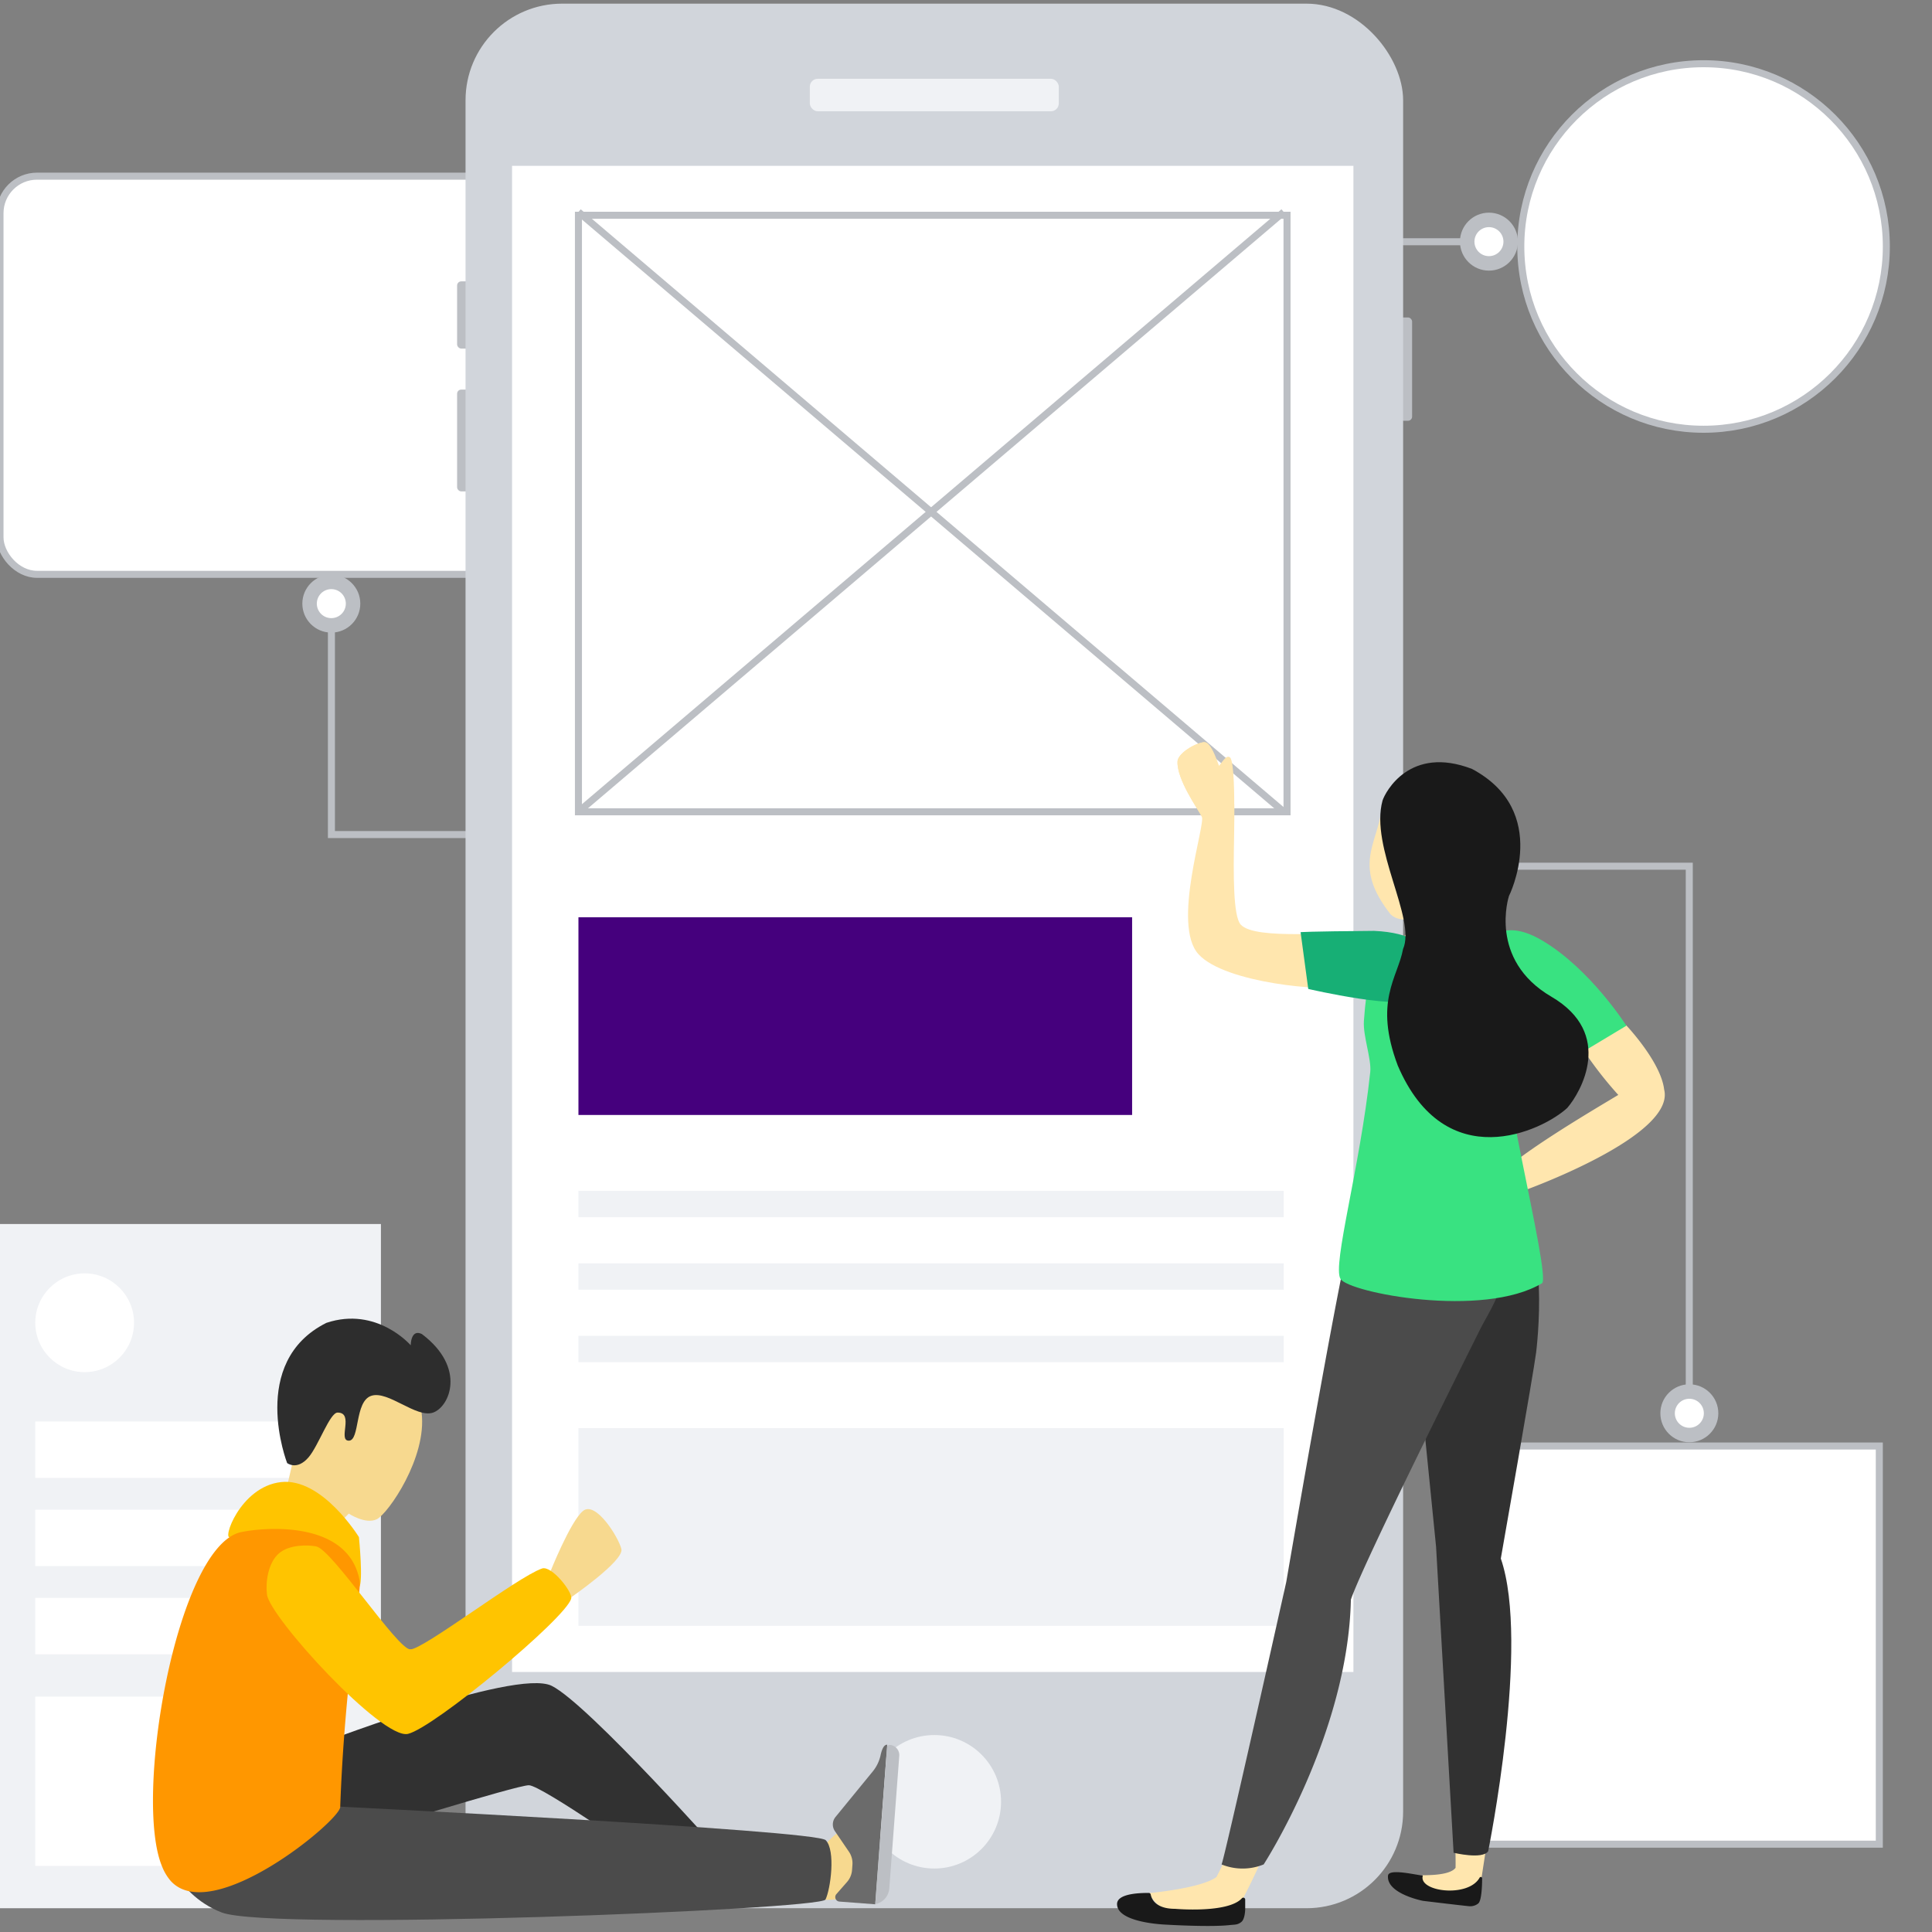
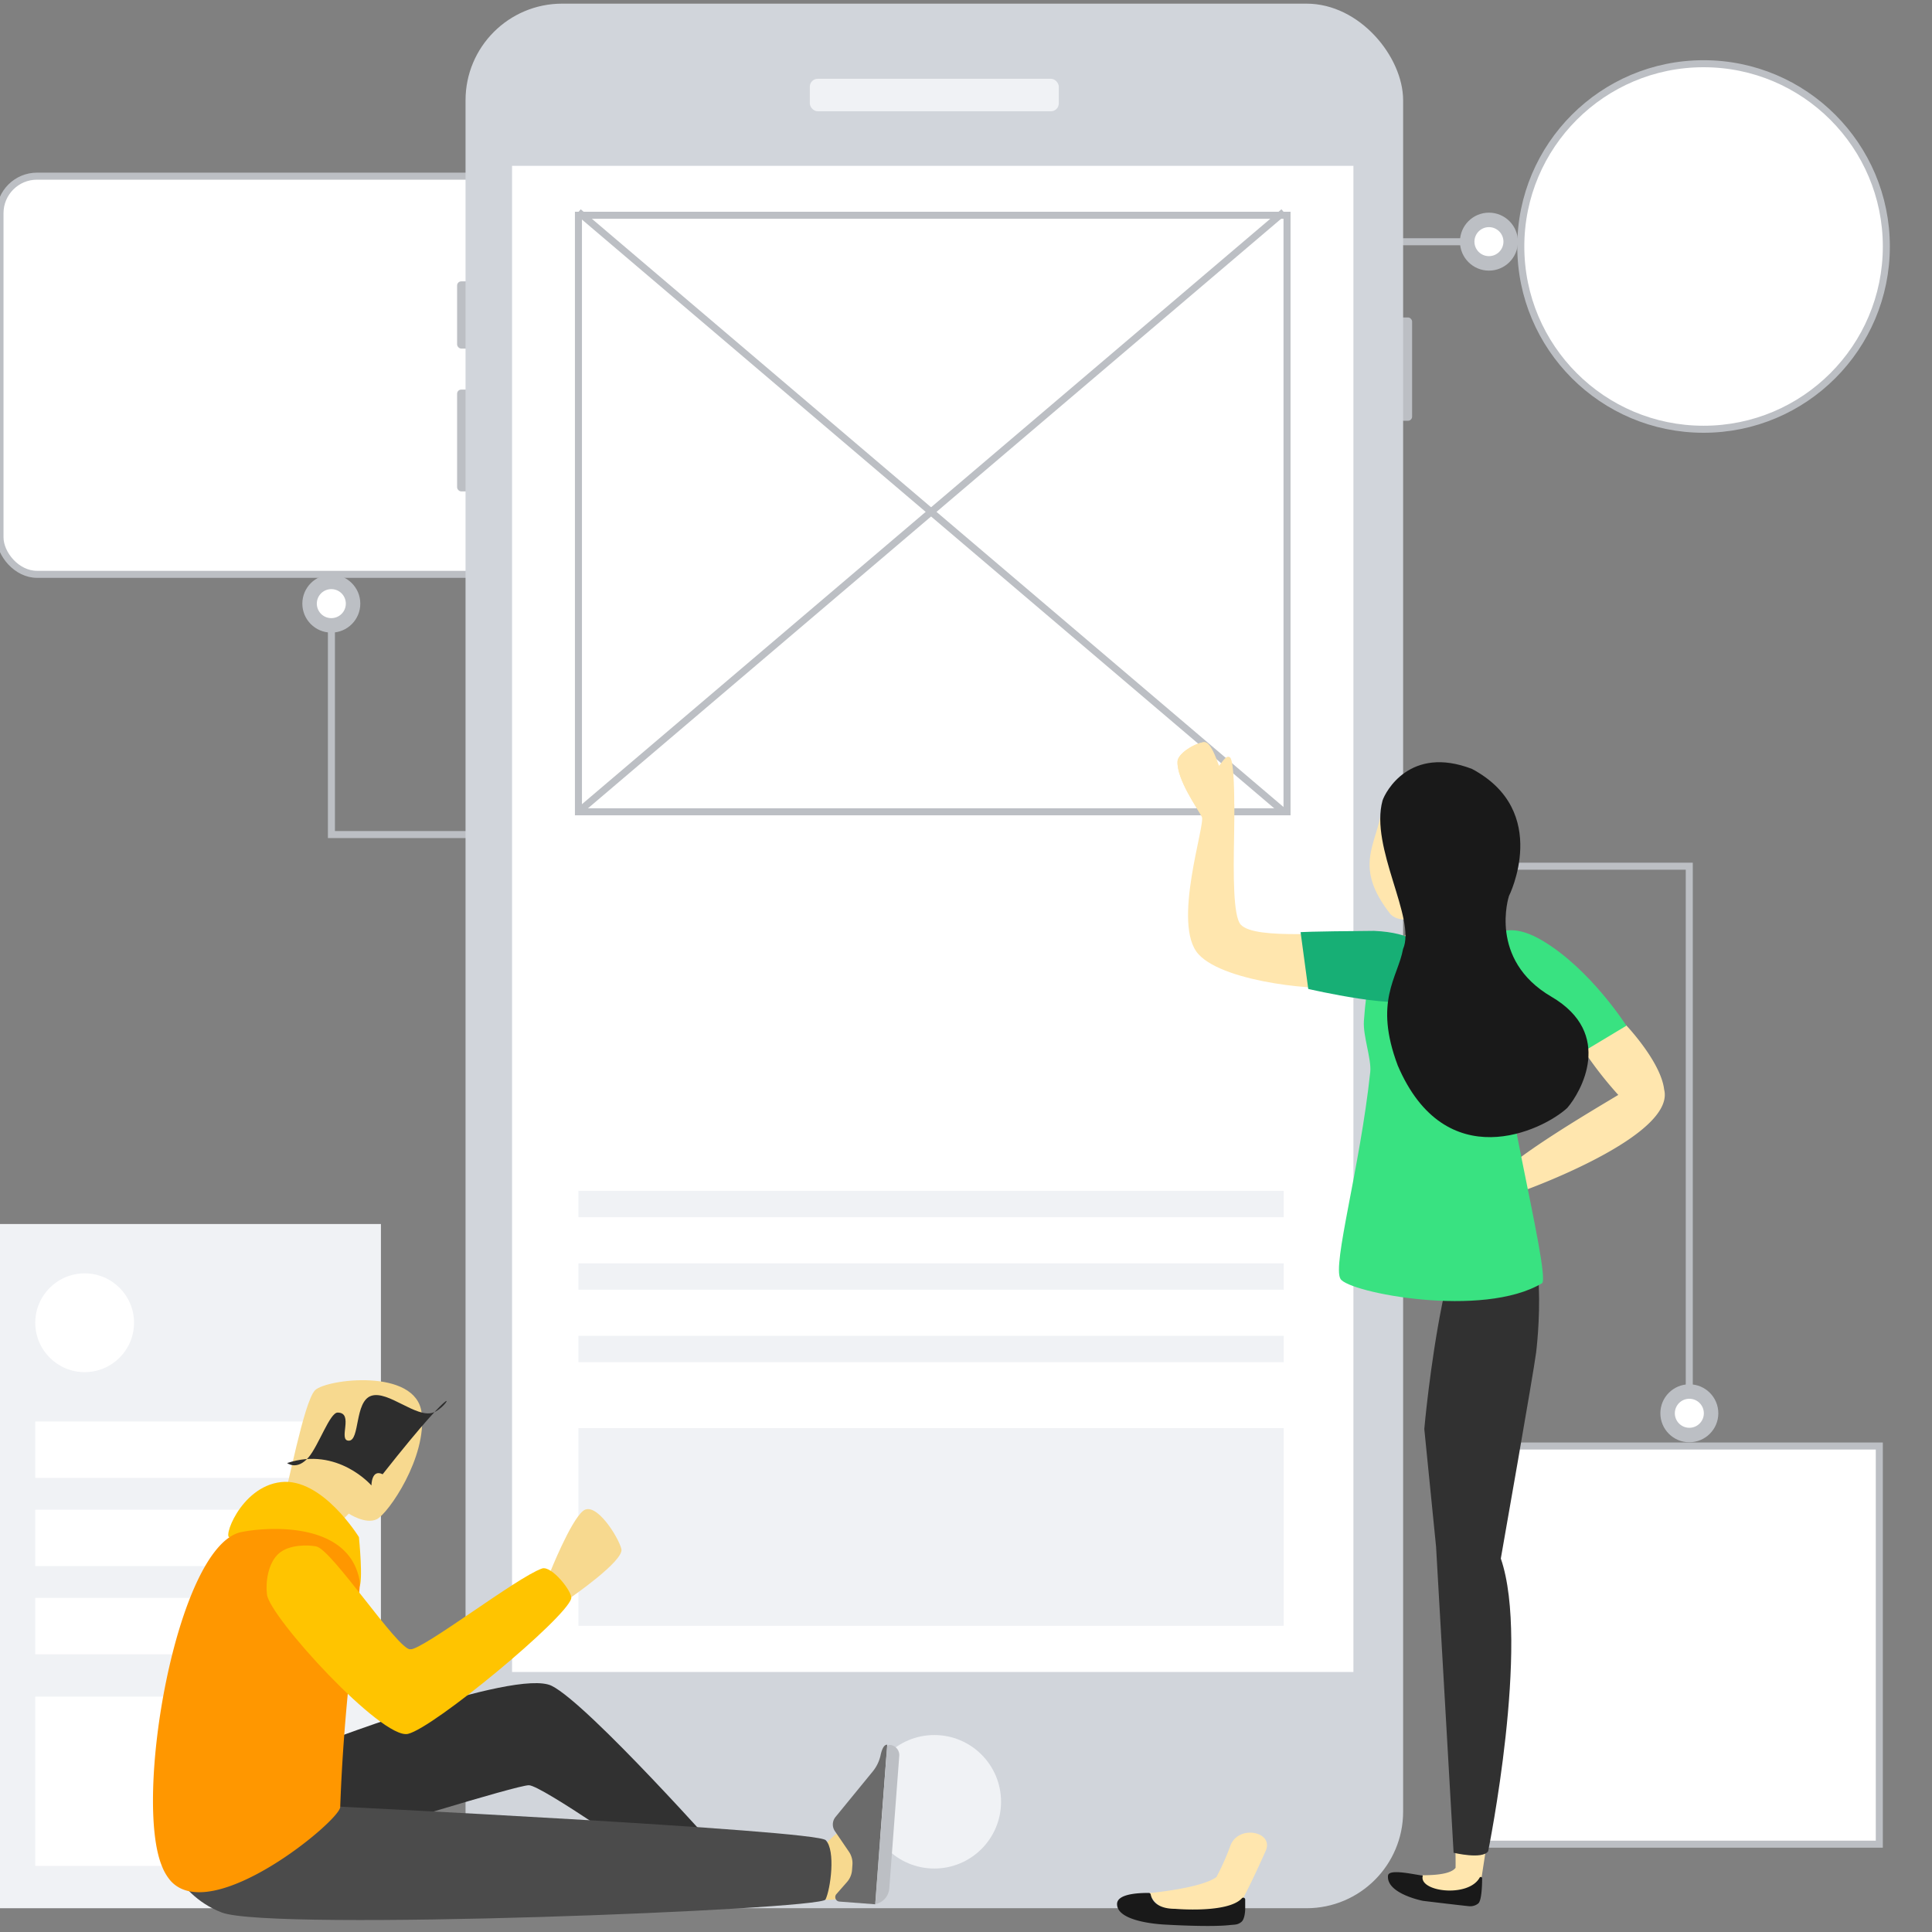
<svg xmlns="http://www.w3.org/2000/svg" id="Layer_1" data-name="Layer 1" viewBox="0 0 550 550">
  <rect x="0" y="0" width="550" height="550" fill="#808080" stroke="none" />
  <defs>
    <style>.cls-1,.cls-4{fill:#fff;}.cls-1,.cls-2,.cls-5{stroke:#bcbfc4;}.cls-1,.cls-2,.cls-5,.cls-9{stroke-miterlimit:10;}.cls-1,.cls-2{stroke-width:2px;}.cls-2,.cls-5{fill:none;}.cls-3{fill:#bcbfc4;}.cls-5{stroke-dasharray:4;}.cls-6{fill:#f0f2f5;}.cls-7{fill:#d1d5db;}.cls-8{fill:#45007d;}.cls-12,.cls-9{fill:#f7d98f;}.cls-9{stroke:#f7d98f;stroke-width:0.5px;}.cls-10{fill:#6b6b6b;}.cls-11{fill:#313131;}.cls-13{fill:#ffc400;}.cls-14{fill:#4b4b4b;}.cls-15{fill:#2d2d2d;}.cls-16{fill:#e2c686;}.cls-17{fill:#f7b600;}.cls-18{fill:#ff9700;}.cls-19{fill:#ffe6ae;}.cls-20{fill:#191919;}.cls-21{fill:#39e281;}.cls-22{fill:#17af75;}</style>
  </defs>
  <title>2_ui_wireframe</title>
  <rect class="cls-1" y="50.15" width="146.52" height="113.35" rx="10.54" ry="10.54" />
  <rect class="cls-1" x="417.48" y="411.65" width="117.52" height="113.35" />
  <polyline class="cls-2" points="94.35 176.28 94.35 237.58 160.18 237.58" />
  <circle class="cls-3" cx="94.32" cy="171.84" r="8.25" />
  <circle class="cls-4" cx="94.32" cy="171.84" r="4.13" />
  <polyline class="cls-2" points="480.9 397.89 480.9 246.59 355.07 246.59" />
  <circle class="cls-3" cx="480.92" cy="402.33" r="8.25" />
  <circle class="cls-4" cx="480.92" cy="402.33" r="4.13" />
  <line class="cls-2" x1="419.43" y1="68.82" x2="358.12" y2="68.82" />
  <circle class="cls-3" cx="423.87" cy="68.79" r="8.25" />
  <circle class="cls-4" cx="423.87" cy="68.79" r="4.13" />
  <circle class="cls-1" cx="484.97" cy="70.17" r="52.03" />
  <line class="cls-5" x1="289" y1="78.64" x2="383.25" y2="78.64" />
  <polygon class="cls-6" points="108.44 543.23 0 543.23 0 348.45 54.22 348.45 108.44 348.45 108.44 543.23" />
  <rect class="cls-4" x="10.04" y="404.67" width="86.35" height="16.06" />
  <rect class="cls-4" x="10.04" y="429.78" width="86.35" height="16.06" />
  <rect class="cls-4" x="10.04" y="454.88" width="86.35" height="16.06" />
  <rect class="cls-4" x="10.04" y="482.99" width="86.35" height="48.19" />
  <circle class="cls-4" cx="24.1" cy="376.56" r="14.06" />
  <rect class="cls-3" x="130.13" y="80.1" width="4.79" height="19.13" rx="1.17" ry="1.17" />
  <rect class="cls-3" x="130.13" y="110.91" width="4.79" height="28.98" rx="1.17" ry="1.17" />
  <rect class="cls-3" x="397.21" y="90.37" width="4.79" height="29.41" rx="1.17" ry="1.17" />
  <rect class="cls-7" x="132.53" y="1.04" width="266.91" height="542.19" rx="27.5" ry="27.5" />
  <rect class="cls-4" x="145.77" y="47.21" width="239.52" height="428.77" />
  <circle class="cls-6" cx="265.98" cy="512.93" r="19" />
  <rect class="cls-6" x="230.54" y="22.43" width="70.88" height="9.25" rx="2.25" ry="2.25" />
  <rect class="cls-2" x="164.67" y="61.28" width="201.72" height="169.82" />
  <line class="cls-2" x1="164.67" y1="60.34" x2="365.45" y2="231.1" />
  <line class="cls-2" x1="365.45" y1="60.34" x2="164.67" y2="231.1" />
-   <rect class="cls-8" x="164.67" y="261.12" width="157.62" height="56.29" />
  <rect class="cls-6" x="164.67" y="339" width="200.78" height="7.51" />
  <rect class="cls-6" x="164.67" y="359.64" width="200.78" height="7.51" />
  <rect class="cls-6" x="164.67" y="380.28" width="200.78" height="7.51" />
  <rect class="cls-6" x="164.67" y="406.55" width="200.78" height="56.29" />
  <path class="cls-9" d="M242.14,539c1.87-2.19,2.66-15.24.57-17.9s-8.7,5.39-8.7,5.39l-1.43,14S240.27,541.15,242.14,539Z" />
  <path class="cls-10" d="M252.57,496.69c-1-.08-1.58,1.55-1.89,3a11,11,0,0,1-2.27,4.66l-10.57,12.92a3.36,3.36,0,0,0-.17,4l4,5.87a5.81,5.81,0,0,1,1,3.73l-.11,1.48a5.79,5.79,0,0,1-1.42,3.4l-3.05,3.48a1.28,1.28,0,0,0,.87,2.11l10.19.77Z" />
  <path class="cls-3" d="M253.16,537.6,256,499.87a2.91,2.91,0,0,0-2.69-3.13h0a.73.73,0,0,0-.78.68l-3.32,44.22a.33.33,0,0,0,.45.33l.48-.2A4.9,4.9,0,0,0,253.16,537.6Z" />
  <path class="cls-11" d="M206.31,528.8l-20.81,1.42s-31.39-22-34.94-22S102,522.26,102,522.26l-12.88.14-1.3-24.79s58.82-22.9,69.26-17.68S206.31,528.8,206.31,528.8Z" />
  <path class="cls-12" d="M107.29,432.48c-3.2,1.6-8-1.59-8-1.59l-3.19,3.19S80.24,426.26,81,425.46s5.49-26.5,8.69-29.69,28.73-6.39,30.33,6.38S110.48,430.89,107.29,432.48Z" />
  <path class="cls-13" d="M102.19,451.93c-1.3,1.31-7.83-19.57-36.54-14.35C63,438.89,68.26,423.23,80,421.92s22.18,15.66,22.18,15.66S103.49,450.63,102.19,451.93Z" />
  <path class="cls-14" d="M235,540.76c-1.47,2.9-157.77,9.11-171.87,3.69S45.63,524,45.63,524l46.77-9.9s139.77,6.84,142.66,9.76S236.43,537.86,235,540.76Z" />
-   <path class="cls-15" d="M123.25,402.15c-4.79,1.6-12.77-6.38-17.56-4.79s-3.19,12.77-6.39,12.77,1.6-8-3.19-8c-2.21,0-5.44,9.45-8.28,12.75-3.31,3.84-6.09,1.62-6.09,1.62s-11.17-28.74,11.18-39.91c14.37-4.79,24,6.38,24,6.38s0-4.78,3.19-3.19C132.83,389.38,128,400.55,123.25,402.15Z" />
+   <path class="cls-15" d="M123.25,402.15c-4.79,1.6-12.77-6.38-17.56-4.79s-3.19,12.77-6.39,12.77,1.6-8-3.19-8c-2.21,0-5.44,9.45-8.28,12.75-3.31,3.84-6.09,1.62-6.09,1.62c14.37-4.79,24,6.38,24,6.38s0-4.78,3.19-3.19C132.83,389.38,128,400.55,123.25,402.15Z" />
  <path class="cls-16" d="M144.06,473.05c-2,3.29-9.3,3.46-11.12,3.77s-2.1-6.18-2.1-6.18,7.22-5.35,11.13-3.77S146,469.76,144.06,473.05Z" />
  <path class="cls-17" d="M132.94,476.78c-1.29,1.32-35.11,6.76-39.09,2.91s-11.26-31.22-10-33.85c.82-1.69-.17-6.09,6.52-5.73s15,27.65,17.68,28.92,22.18-.34,23.5,1S134.22,475.45,132.94,476.78Z" />
  <path class="cls-18" d="M96.85,514.44c-.15,3.92-36.53,34-48.27,21a14.27,14.27,0,0,1-2.4-4c-8.26-19.38,4-90.38,22.08-95.19C73.48,435,99.2,432,102.4,450.08,102.9,452.91,98.13,478.88,96.85,514.44Z" />
  <path class="cls-12" d="M176.9,441c.76,3.36-14.51,13.86-14.51,13.86l-5.84-7.14S162.39,433,166,430.11,176.14,437.69,176.9,441Z" />
  <path class="cls-13" d="M154.27,446.53c2.75-1,8.83,6.77,8.34,8.55-1.55,5.66-39.07,36.78-46.47,38.52S76.78,460.39,76,453.92c-.43-3.32.24-8.95,3.39-11.69,3-2.62,8.4-2.44,10.64-2,4.6,1,23.08,29.27,26.77,29.32S147.2,449,154.27,446.53Z" />
  <path class="cls-19" d="M450.49,298.53a109.22,109.22,0,0,0,10.2,13.17c-6.3,3.81-32.06,18.86-34.76,24.24-2.43,4.14-3.72,16.61-.18,16.83s9.5-3.72,9.72-7.28a11.89,11.89,0,0,0-1.72-6.53s43.35-15.49,40-28.79c-.93-7.91-10.81-18.3-10.81-18.3Z" />
  <path class="cls-19" d="M393.36,267s5.51,1,6.87-1,2.84-4,2.84-4l-.81,8.63-6.32-.14Z" />
  <path class="cls-19" d="M424.46,517l-2.72,17.7A10,10,0,0,1,411,538.35c-2.3,1-7.83-2.77-6-4.51,4.88,0,8.23-.62,9.37-2.11a112.91,112.91,0,0,0-1-16.54C412.47,509.51,424.46,517,424.46,517Z" />
  <path class="cls-20" d="M405.05,533.94c-2.25-.23-9.69-2.07-9.91,0-.55,5.16,9.94,7.19,9.94,7.19s8.79,1.07,13.12,1.53a3.69,3.69,0,0,0,2.6-.76c1.2-.9,1.13-7.22,1.13-7.22a.38.38,0,0,0-.71-.16C418,540.36,403.67,538.54,405.05,533.94Z" />
  <path class="cls-19" d="M350.29,525.36a69.47,69.47,0,0,1-4,9c-4.43,3.25-19.15,4.56-19.15,4.56s4.56,10.94,23.46,7.18c2.75-4.1,6.58-12.15,9.76-19.3C362.64,521.41,352.6,519.38,350.29,525.36Z" />
  <path class="cls-20" d="M334.49,543.4c-5.61,0-6.69-2.93-6.9-4.06a.55.55,0,0,0-.52-.46c-1.92,0-9.07,0-9.07,3.17,0,5.4,13.89,5.85,13.89,5.85s12.63.77,18.27.12c1.29-.15,2.16,0,3.24-.89s1.08-3.7,1.08-3.7v-2.67a.54.54,0,0,0-.93-.37C349.61,544.76,334.49,543.4,334.49,543.4Z" />
  <path class="cls-11" d="M413.81,527.44s8.22,2,9.84-.43c0,0,12-59.09,3.6-83.33,0,0,9.41-53.37,10.05-58.64.71-5.8,4.05-39.9-10.05-45.23-15.43-5.84-21.78,67-21.78,67l3.35,33.51Z" />
-   <path class="cls-14" d="M424.81,339.82s-26.8,3.35-38.53,5c-2.26,1.09-20.11,105.54-20.11,105.54s-18,80.66-18.43,80.4a15.88,15.88,0,0,0,12,0s24-37,24.83-75.38c3.35-10.06,33.5-70.36,36.85-77.06S434.85,358.24,424.81,339.82Z" />
  <path class="cls-21" d="M381.61,364.08c2.39,3.92,40.57,11.33,57.4,1.21,2.52-2.68-14.31-66.38-10.3-71.64,6.42-8.41,23.48,4.85,23.48,4.85L463,292s-10.28-16.19-24-24.28S421.74,271,421.74,271s-25.49-5.46-29.61-.72c-1.17,1.34-3.13,9.74-3.86,20.4-.27,4.34,2.2,10.83,1.81,14.51C387.16,332.55,379.22,360.16,381.61,364.08Z" />
  <path class="cls-19" d="M351.36,228.77s.08-12.09-1.21-13.15-2.77,2.59-3.69,2.84c-1.24.33-.83-7.76-4-7.14s-7.12,3.43-7.24,5.39c-.3,5.1,5.79,13.6,6.92,15.77s-8.64,30.74-.95,39.17,36.78,10.54,39.37,9.2,6.22-13.12,3.8-14.61-27.06,1.67-31.18-3.06c-2.14-2.46-2.06-14.29-1.86-24.89C351.47,228.45,351.36,228.77,351.36,228.77Z" />
  <path class="cls-19" d="M395.9,260.33c5.21,4.74,15.17-3.88,18.18-2.27s-1.26,16.8,1.75,18.43,7.07-5.91,7.07-5.91,1.62-28.27-2.11-32.21c-3.51-3.71-8.76-30.29-21.78-15.86-1.46,1.61-5.37,5.65-5.66,7.81C392,240.51,385,246.51,395.9,260.33Z" />
  <path class="cls-22" d="M391.19,265c-19.29.15-20.94.37-20.94.37l2.18,16.16S400.18,288,404.09,284,413,266,391.19,265Z" />
  <path class="cls-20" d="M393.58,227.9c.81-2.49,7.82-15.8,25.47-9,22.62,12.06,10.52,36.18,10.52,36.18s-6,18.09,12.06,28.65S450,311,446.16,315.41C439,322,411.48,335,397.92,303.35c-6.92-18.35,0-25,1.5-33.18C403.23,261.52,389.9,241.29,393.58,227.9Z" />
  <path class="cls-19" d="M348.46,220.46c-1.24.33-2.83-9.76-6-9.14s-7.12,3.43-7.24,5.39c-.3,5.1,5.79,13.6,6.92,15.77S349.38,220.21,348.46,220.46Z" />
</svg>